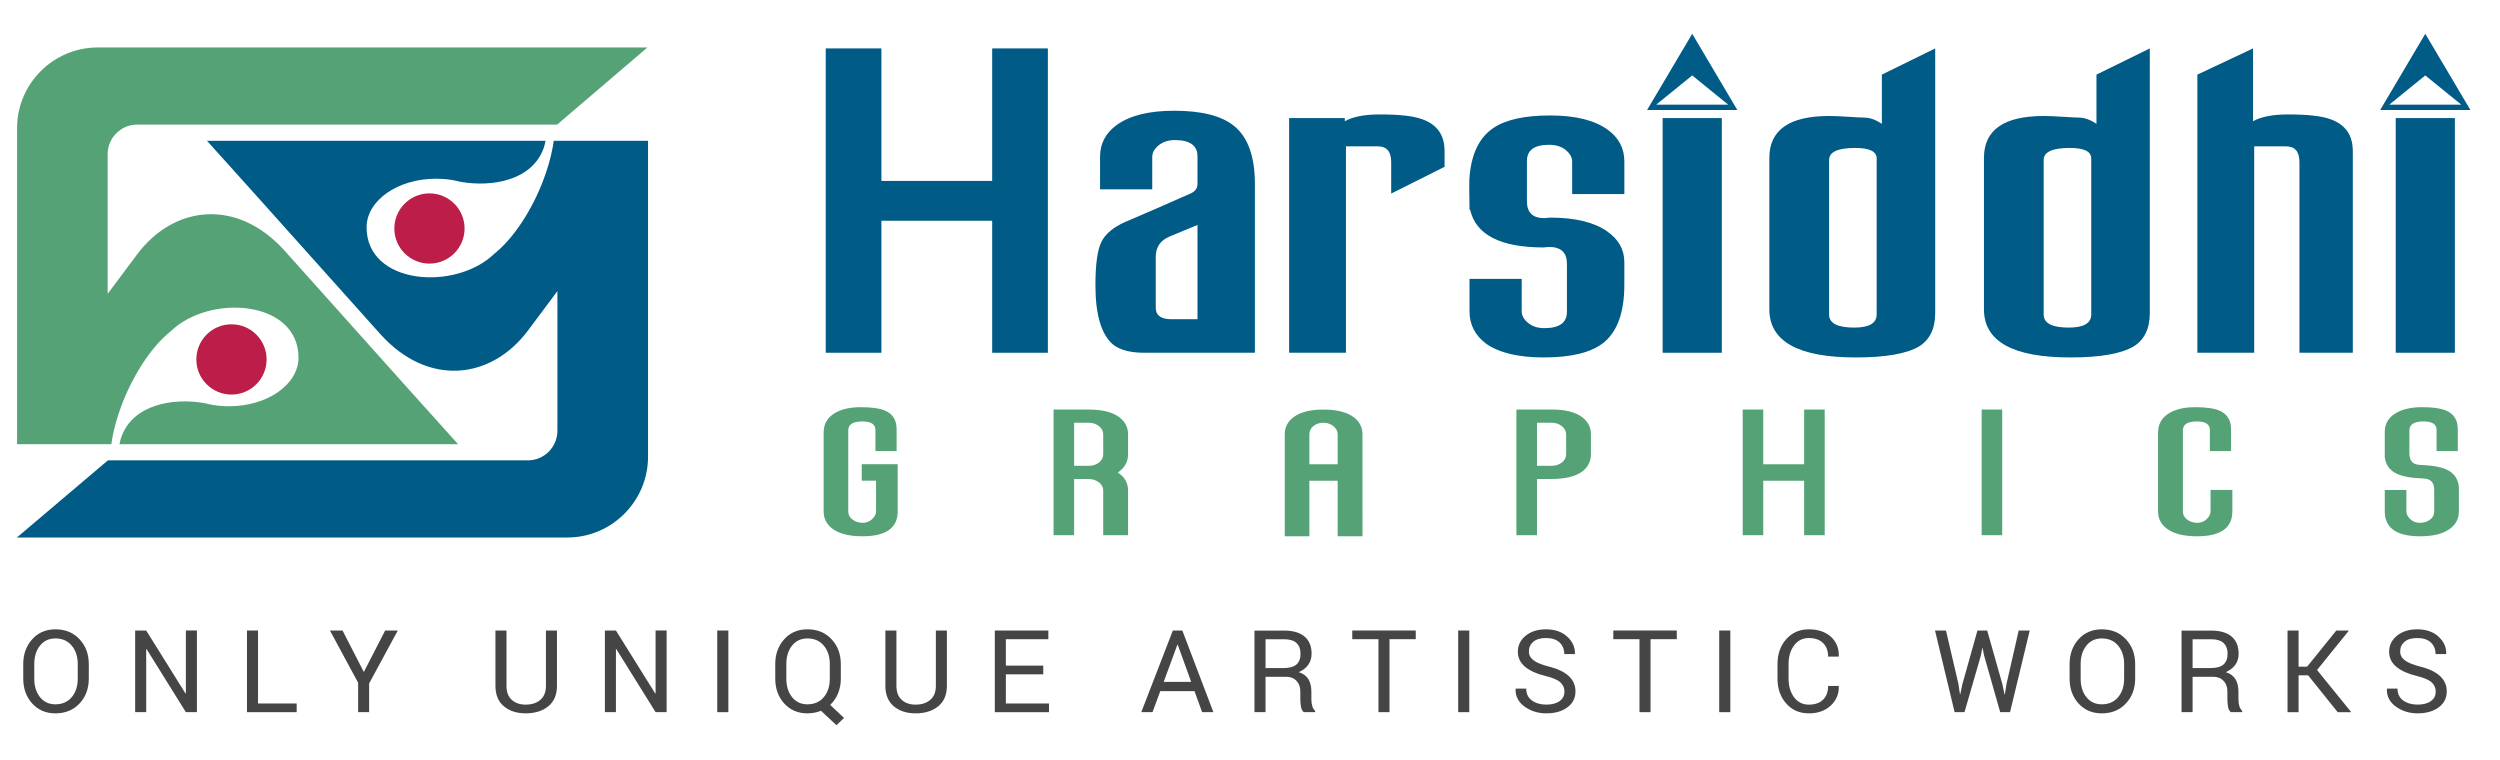
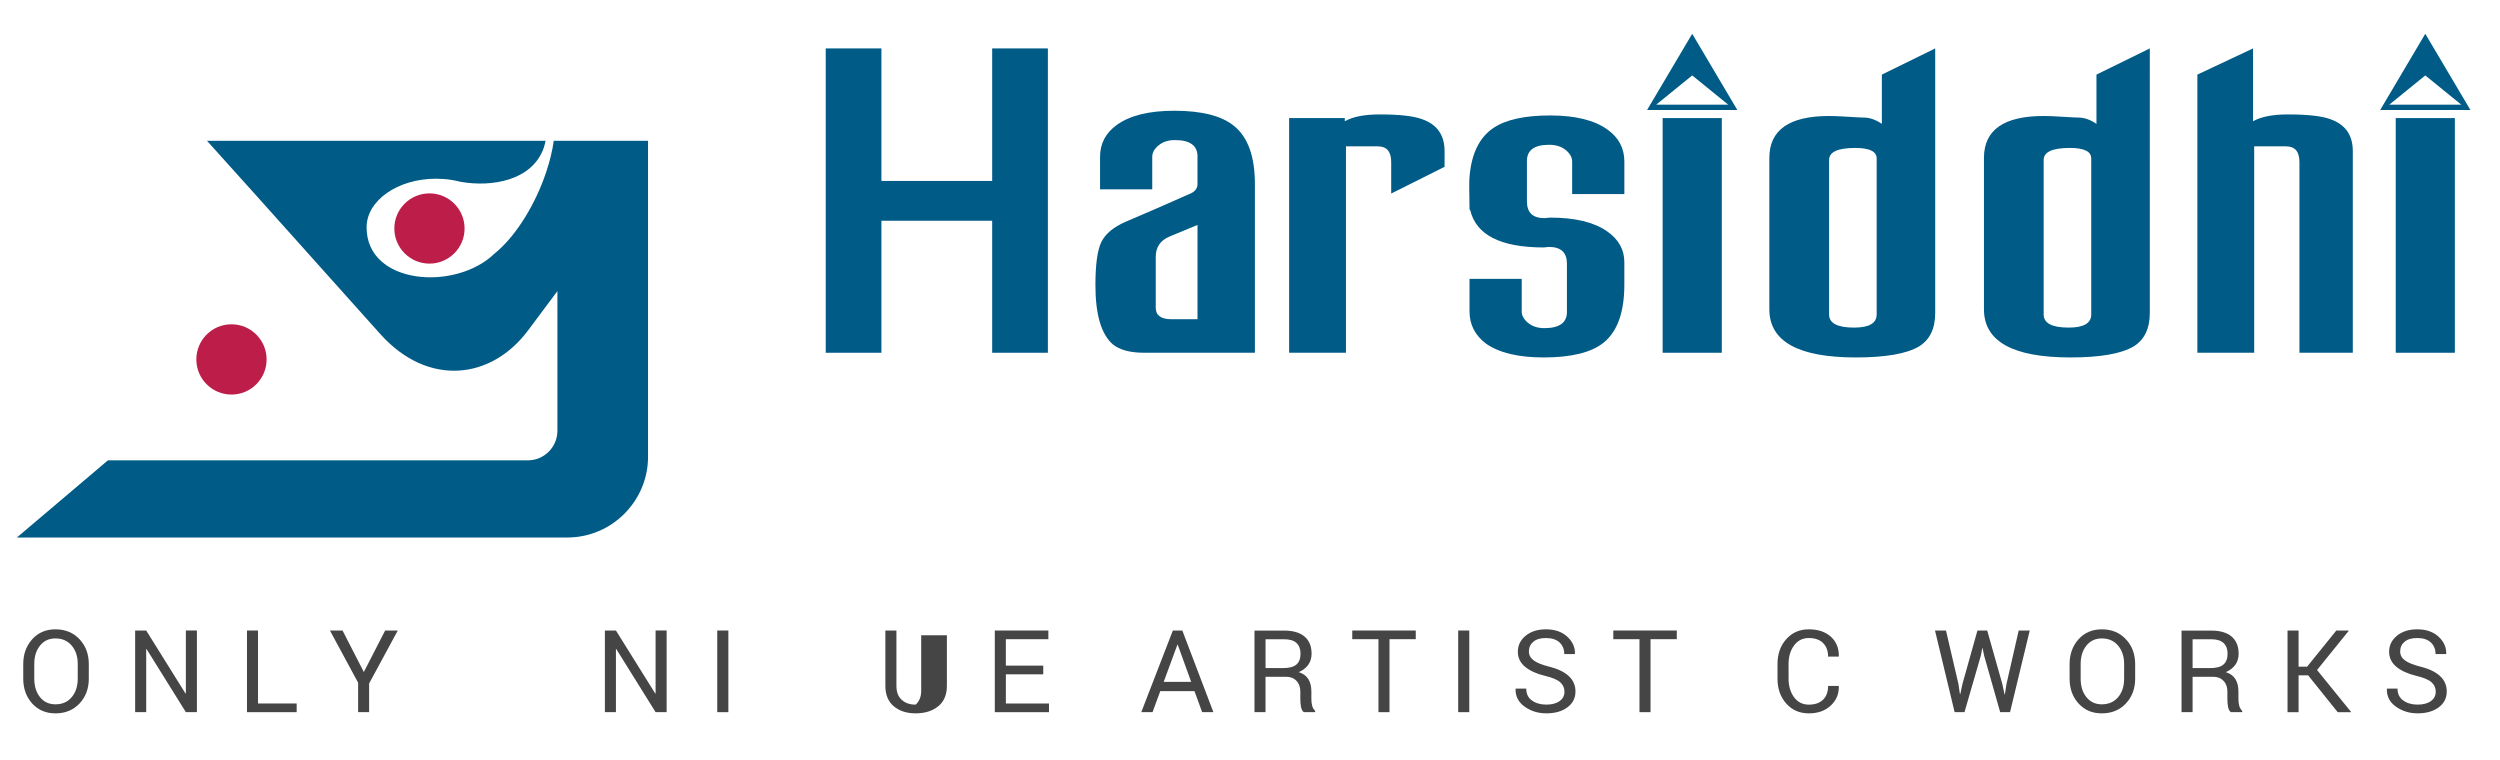
<svg xmlns="http://www.w3.org/2000/svg" version="1.1" id="Layer_1" x="0px" y="0px" width="148px" height="45px" viewBox="0 0 148 45" enable-background="new 0 0 148 45" xml:space="preserve">
  <g>
    <path fill-rule="evenodd" clip-rule="evenodd" fill="#005B87" d="M33.589,31.82H1l5.389-4.568h24.868   c0.958,0,1.742-0.789,1.742-1.75v-8.269l-1.733,2.321c-2.19,2.939-5.934,3.345-8.734,0.243l-7.162-7.998l-3.116-3.464h20.05   l-0.007,0.037h-0.008c-0.025,0.13-0.058,0.253-0.095,0.371c-0.68,1.956-3.083,2.335-4.871,2.029l0,0l-0.09-0.016   c-0.159-0.041-0.323-0.075-0.49-0.103l-0.024-0.005l0.002,0.002c-0.292-0.047-0.596-0.07-0.908-0.07   c-2.27,0-4.111,1.289-4.111,2.88c0,3.41,5.274,3.795,7.58,1.546l0.077-0.062l0.076-0.065l0,0c1.182-1.023,2.286-2.847,2.897-4.687   l0.021-0.063c0.202-0.608,0.35-1.217,0.43-1.796l0.222,0.002h5.359v18.712C38.361,29.672,36.213,31.82,33.589,31.82z" />
-     <path fill-rule="evenodd" clip-rule="evenodd" fill="#54A275" d="M5.783,2.809h32.544l-5.345,4.568H8.114   c-0.958,0-1.741,0.787-1.741,1.749v8.27l1.733-2.321c2.191-2.94,5.934-3.345,8.734-0.243l7.161,7.999l3.117,3.464H7.067   l0.008-0.039h0.008c0.025-0.129,0.058-0.252,0.095-0.369c0.68-1.957,3.083-2.336,4.871-2.029l0,0l0.091,0.016   c0.159,0.041,0.323,0.074,0.49,0.104l0.023,0.004l-0.001-0.002c0.292,0.047,0.596,0.07,0.908,0.07c2.27,0,4.111-1.289,4.111-2.879   c0-3.411-5.274-3.796-7.579-1.547l-0.077,0.063L9.938,19.75l0,0c-1.181,1.023-2.286,2.847-2.897,4.687l-0.021,0.061   c-0.201,0.609-0.35,1.219-0.429,1.797H6.37H1.011V7.581C1.011,4.957,3.159,2.809,5.783,2.809z" />
    <circle fill-rule="evenodd" clip-rule="evenodd" fill="#BD1E49" cx="13.703" cy="21.278" r="2.08" />
    <circle fill-rule="evenodd" clip-rule="evenodd" fill="#BD1E49" cx="25.424" cy="13.527" r="2.079" />
  </g>
  <g>
-     <path fill="#54A275" d="M53.144,30.275c0,0.982-0.697,1.473-2.091,1.473c-0.794,0-1.391-0.154-1.788-0.461   c-0.338-0.258-0.506-0.594-0.506-1.012v-4.658c0-0.486,0.199-0.859,0.595-1.119c0.397-0.262,0.934-0.393,1.61-0.393   c0.625,0,1.094,0.064,1.407,0.193c0.473,0.195,0.709,0.566,0.709,1.113v1.293h-1.254v-1.254c0-0.334-0.257-0.5-0.773-0.5   c-0.558,0-0.837,0.176-0.837,0.525v4.799c0,0.195,0.085,0.359,0.253,0.486c0.169,0.127,0.373,0.191,0.609,0.191   c0.211,0,0.395-0.072,0.551-0.217c0.156-0.145,0.234-0.299,0.234-0.461v-1.816h-0.849v-0.975h2.129V30.275L53.144,30.275z    M65.311,29.047c0-0.195-0.082-0.359-0.247-0.486c-0.165-0.127-0.361-0.195-0.589-0.205h-0.013h-0.874v3.328H62.37v-7.438h2.104   c0.794,0,1.394,0.154,1.8,0.461c0.337,0.256,0.507,0.594,0.507,1.012v1.166c0,0.459-0.203,0.822-0.608,1.088   c0.406,0.254,0.608,0.613,0.608,1.074v2.637h-1.471V29.047L65.311,29.047z M65.311,26.885v-1.166c0-0.195-0.084-0.359-0.253-0.492   c-0.168-0.133-0.367-0.199-0.596-0.199h-0.874v2.547h0.887c0.228,0,0.424-0.066,0.589-0.197   C65.229,27.244,65.311,27.08,65.311,26.885L65.311,26.885z M80.66,31.748h-1.471v-3.289h-1.674v3.289h-1.458v-6.029   c0-0.418,0.17-0.756,0.507-1.012c0.398-0.307,0.993-0.461,1.789-0.461c0.793,0,1.394,0.154,1.799,0.461   c0.337,0.256,0.508,0.594,0.508,1.012V31.748L80.66,31.748z M79.189,27.484v-1.766c0-0.195-0.085-0.359-0.254-0.492   c-0.168-0.133-0.367-0.199-0.596-0.199s-0.422,0.064-0.583,0.193c-0.16,0.127-0.241,0.295-0.241,0.498v1.766H79.189L79.189,27.484z    M94.184,26.885c0,0.418-0.17,0.758-0.506,1.023c-0.407,0.297-1.007,0.447-1.802,0.447h-0.887v3.328h-1.218v-7.438h2.104   c0.795,0,1.395,0.154,1.802,0.461c0.336,0.256,0.506,0.594,0.506,1.012V26.885L94.184,26.885z M92.714,26.885v-1.166   c0-0.195-0.085-0.359-0.254-0.492c-0.17-0.133-0.369-0.199-0.597-0.199h-0.874v2.547h0.874c0.228,0,0.427-0.064,0.597-0.191   C92.629,27.256,92.714,27.09,92.714,26.885L92.714,26.885z M108.023,31.684h-1.218v-3.225h-2.42v3.225h-1.217v-7.438h1.217v3.238   h2.42v-3.238h1.218V31.684L108.023,31.684z M118.531,31.684h-1.217v-7.438h1.217V31.684L118.531,31.684z M132.155,30.275   c0,0.982-0.696,1.473-2.092,1.473c-0.794,0-1.394-0.154-1.798-0.461c-0.34-0.258-0.508-0.594-0.508-1.012v-4.658   c0-0.486,0.198-0.859,0.596-1.119c0.396-0.262,0.935-0.393,1.609-0.393c0.625,0,1.094,0.064,1.407,0.193   c0.473,0.195,0.709,0.566,0.709,1.113v1.293h-1.254v-1.254c0-0.334-0.258-0.5-0.773-0.5c-0.549,0-0.824,0.176-0.824,0.525v4.799   c0,0.195,0.084,0.359,0.254,0.486s0.367,0.191,0.596,0.191c0.22,0,0.405-0.072,0.558-0.217c0.151-0.145,0.229-0.299,0.229-0.461   v-1.268h1.292V30.275L132.155,30.275z M145.565,30.289c0,0.408-0.169,0.74-0.508,0.998c-0.396,0.307-0.992,0.461-1.787,0.461   c-1.394,0-2.091-0.49-2.091-1.473v-1.268h1.28v1.268c0,0.162,0.078,0.316,0.235,0.461c0.154,0.145,0.339,0.217,0.551,0.217   c0.236,0,0.438-0.063,0.608-0.186c0.168-0.123,0.253-0.283,0.253-0.479v-1.281c0-0.434-0.203-0.66-0.608-0.678l-0.229-0.014   c-0.701-0.033-1.214-0.152-1.539-0.357c-0.326-0.205-0.511-0.512-0.552-0.922c0-0.246,0-0.732,0-1.459   c0-0.469,0.201-0.832,0.603-1.088s0.935-0.385,1.603-0.385c0.626,0,1.095,0.064,1.407,0.193c0.474,0.195,0.71,0.566,0.71,1.113   v1.293h-1.255v-1.254c0-0.334-0.259-0.5-0.773-0.5c-0.557,0-0.837,0.176-0.837,0.525v1.369c0,0.434,0.203,0.662,0.609,0.678   l0.228,0.014c0.701,0.033,1.215,0.152,1.54,0.357c0.326,0.205,0.509,0.516,0.552,0.934   C145.565,29.068,145.565,29.555,145.565,30.289z" />
    <g>
      <rect x="141.827" y="6.99" fill="#005B87" width="3.501" height="13.893" />
      <path fill="#005B87" d="M139.285,20.883h-3.158V9.595c0-0.62-0.264-0.931-0.79-0.931h-1.889v12.218h-3.364V4.417l3.296-1.551    v4.311c0.48-0.269,1.167-0.403,2.06-0.403c1.168,0,2.004,0.093,2.508,0.279c0.892,0.31,1.338,0.939,1.338,1.891V20.883z" />
      <path fill="#005B87" d="M123.801,18.619V9.378c0-0.413-0.423-0.62-1.271-0.62c-1.03,0-1.545,0.237-1.545,0.713v9.147    c0,0.517,0.492,0.775,1.478,0.775C123.354,19.395,123.801,19.136,123.801,18.619L123.801,18.619z M127.269,18.526    c0,0.93-0.321,1.591-0.961,1.984c-0.733,0.434-1.98,0.651-3.743,0.651c-3.411,0-5.115-0.951-5.115-2.853V9.347    c0-1.653,1.179-2.48,3.536-2.48c0.275,0,0.651,0.015,1.134,0.046c0.479,0.031,0.789,0.047,0.926,0.047    c0.344,0,0.697,0.124,1.064,0.372V4.417l3.159-1.551V18.526L127.269,18.526z M111.098,18.619V9.378c0-0.413-0.424-0.62-1.271-0.62    c-1.03,0-1.545,0.237-1.545,0.713v9.147c0,0.517,0.492,0.775,1.476,0.775C110.65,19.395,111.098,19.136,111.098,18.619    L111.098,18.619z M114.564,18.526c0,0.93-0.319,1.591-0.961,1.984c-0.732,0.434-1.981,0.651-3.743,0.651    c-3.409,0-5.115-0.951-5.115-2.853V9.347c0-1.653,1.179-2.48,3.537-2.48c0.274,0,0.652,0.015,1.133,0.046    c0.479,0.031,0.788,0.047,0.927,0.047c0.343,0,0.697,0.124,1.064,0.372V4.417l3.158-1.551V18.526z" />
      <rect x="98.428" y="6.99" fill="#005B87" width="3.502" height="13.893" />
      <path fill="#005B87" d="M92.762,15.611v2.853c0,0.641-0.445,0.962-1.339,0.962c-0.388,0-0.709-0.104-0.961-0.311    s-0.377-0.434-0.377-0.682V16.51h-3.09v1.923c0,0.786,0.33,1.427,0.994,1.922c0.779,0.538,1.912,0.806,3.4,0.806    c1.624,0,2.804-0.289,3.536-0.868c0.824-0.661,1.236-1.809,1.236-3.442v-1.333c0-0.745-0.344-1.355-1.03-1.83    c-0.779-0.538-1.899-0.806-3.365-0.806l-0.344,0.031c-0.686,0-1.028-0.331-1.028-0.992V9.533c0-0.641,0.433-0.961,1.305-0.961    c0.411,0,0.742,0.103,0.996,0.311c0.25,0.207,0.377,0.434,0.377,0.682v1.923h3.09V9.564c0-0.786-0.332-1.416-0.996-1.892    c-0.777-0.558-1.911-0.837-3.399-0.837c-1.511,0-2.631,0.249-3.364,0.745c-0.824,0.557-1.295,1.519-1.407,2.883    c-0.023,0.187-0.023,0.837,0,1.953h0.034c0.344,1.489,1.796,2.233,4.36,2.233l0.31-0.031    C92.407,14.619,92.762,14.949,92.762,15.611z" />
      <path fill="#005B87" d="M85.518,9.875l-3.159,1.582V9.595c0-0.62-0.263-0.931-0.789-0.931h-1.889v12.218h-3.365V6.99h3.297v0.187    c0.479-0.269,1.167-0.403,2.06-0.403c1.168,0,2.004,0.093,2.507,0.279c0.892,0.31,1.339,0.939,1.339,1.891V9.875z" />
      <path fill="#005B87" d="M70.892,18.898v-5.582l-1.648,0.683c-0.549,0.227-0.824,0.63-0.824,1.209v3.008    c0,0.455,0.309,0.682,0.926,0.682H70.892L70.892,18.898z M74.291,20.883h-6.558c-0.825,0-1.442-0.165-1.854-0.497    c-0.687-0.599-1.03-1.767-1.03-3.504c0-1.24,0.12-2.098,0.36-2.574c0.241-0.475,0.716-0.869,1.425-1.178    c1.167-0.496,2.426-1.044,3.776-1.644c0.321-0.124,0.481-0.321,0.481-0.589V9.254c0-0.64-0.446-0.961-1.339-0.961    c-0.389,0-0.71,0.103-0.961,0.311c-0.252,0.206-0.378,0.434-0.378,0.682v1.922h-3.09V9.285c0-0.786,0.332-1.416,0.996-1.892    c0.778-0.559,1.911-0.837,3.398-0.837c1.625,0,2.804,0.3,3.537,0.899c0.823,0.662,1.236,1.809,1.236,3.442V20.883z" />
      <polygon fill="#005B87" points="62.034,20.883 58.737,20.883 58.737,13.068 52.18,13.068 52.18,20.883 48.883,20.883     48.883,2.866 52.18,2.866 52.18,10.711 58.737,10.711 58.737,2.866 62.034,2.866   " />
      <path fill-rule="evenodd" clip-rule="evenodd" fill="#005B87" d="M100.179,2l2.671,4.511h-5.342L100.179,2L100.179,2z     M100.179,4.465l-2.13,1.73h4.26L100.179,4.465z" />
      <path fill-rule="evenodd" clip-rule="evenodd" fill="#005B87" d="M143.577,2l2.671,4.511h-5.341L143.577,2L143.577,2z     M143.577,4.465l-2.13,1.73h4.26L143.577,4.465z" />
    </g>
  </g>
  <g>
    <path fill="#454545" d="M5.257,40.176c0,0.59-0.183,1.08-0.549,1.471c-0.367,0.389-0.842,0.584-1.426,0.584   c-0.564,0-1.023-0.195-1.376-0.584c-0.353-0.391-0.53-0.881-0.53-1.471v-0.861c0-0.588,0.177-1.078,0.53-1.471   s0.812-0.588,1.376-0.588c0.584,0,1.06,0.195,1.426,0.586c0.366,0.391,0.549,0.883,0.549,1.473V40.176z M4.603,39.309   c0-0.443-0.12-0.807-0.359-1.09s-0.56-0.424-0.963-0.424c-0.381,0-0.685,0.141-0.912,0.424s-0.34,0.646-0.34,1.09v0.867   c0,0.447,0.113,0.813,0.34,1.096s0.531,0.424,0.912,0.424c0.405,0,0.727-0.141,0.964-0.424c0.238-0.281,0.357-0.646,0.357-1.096   V39.309z" />
    <path fill="#454545" d="M11.657,42.16h-0.654l-2.328-3.738l-0.02,0.006v3.732H8.001v-4.834h0.654l2.328,3.732l0.02-0.008v-3.725   h0.654V42.16z" />
    <path fill="#454545" d="M15.275,41.646h2.288v0.514h-2.942v-4.834h0.654V41.646z" />
    <path fill="#454545" d="M21.539,39.783l1.262-2.457h0.748l-1.697,3.135v1.699h-0.651v-1.742l-1.67-3.092h0.747L21.539,39.783z" />
-     <path fill="#454545" d="M32.972,37.326v3.277c0,0.527-0.171,0.93-0.513,1.209c-0.342,0.279-0.789,0.418-1.34,0.418   c-0.531,0-0.962-0.141-1.293-0.42c-0.331-0.279-0.496-0.682-0.496-1.207v-3.277h0.654v3.275c0,0.363,0.104,0.641,0.313,0.83   c0.208,0.189,0.482,0.283,0.823,0.283c0.359,0,0.648-0.094,0.868-0.283c0.221-0.189,0.331-0.467,0.331-0.83v-3.275H32.972z" />
    <path fill="#454545" d="M39.465,42.16h-0.654l-2.328-3.738l-0.02,0.006v3.732h-0.654v-4.834h0.654l2.328,3.732l0.02-0.008v-3.725   h0.654V42.16z" />
    <path fill="#454545" d="M43.119,42.16h-0.658v-4.834h0.658V42.16z" />
-     <path fill="#454545" d="M49.778,40.176c0,0.314-0.055,0.605-0.166,0.873s-0.266,0.494-0.465,0.68l0.82,0.773l-0.448,0.43   l-0.917-0.854c-0.124,0.051-0.253,0.088-0.387,0.113c-0.134,0.025-0.272,0.039-0.414,0.039c-0.564,0-1.023-0.195-1.376-0.584   c-0.353-0.391-0.53-0.881-0.53-1.471v-0.861c0-0.588,0.177-1.078,0.53-1.471s0.812-0.588,1.376-0.588   c0.584,0,1.06,0.195,1.426,0.586c0.366,0.391,0.549,0.883,0.549,1.473V40.176z M49.125,39.309c0-0.443-0.12-0.807-0.359-1.09   s-0.56-0.424-0.963-0.424c-0.381,0-0.685,0.141-0.912,0.424s-0.34,0.646-0.34,1.09v0.867c0,0.447,0.113,0.813,0.34,1.096   s0.531,0.424,0.912,0.424c0.405,0,0.727-0.141,0.964-0.424c0.238-0.281,0.357-0.646,0.357-1.096V39.309z" />
-     <path fill="#454545" d="M56.056,37.326v3.277c0,0.527-0.171,0.93-0.513,1.209c-0.342,0.279-0.789,0.418-1.34,0.418   c-0.531,0-0.962-0.141-1.293-0.42c-0.331-0.279-0.496-0.682-0.496-1.207v-3.277h0.654v3.275c0,0.363,0.104,0.641,0.313,0.83   c0.208,0.189,0.482,0.283,0.823,0.283c0.359,0,0.648-0.094,0.868-0.283c0.221-0.189,0.331-0.467,0.331-0.83v-3.275H56.056z" />
+     <path fill="#454545" d="M56.056,37.326v3.277c0,0.527-0.171,0.93-0.513,1.209c-0.342,0.279-0.789,0.418-1.34,0.418   c-0.531,0-0.962-0.141-1.293-0.42c-0.331-0.279-0.496-0.682-0.496-1.207v-3.277h0.654v3.275c0,0.363,0.104,0.641,0.313,0.83   c0.208,0.189,0.482,0.283,0.823,0.283c0.221-0.189,0.331-0.467,0.331-0.83v-3.275H56.056z" />
    <path fill="#454545" d="M61.762,39.92h-2.215v1.727h2.553v0.514h-3.208v-4.834h3.171v0.514h-2.517v1.564h2.215V39.92z" />
    <path fill="#454545" d="M70.714,40.916h-2.026L68.23,42.16h-0.667l1.87-4.834h0.561l1.839,4.834h-0.667L70.714,40.916z    M68.891,40.367h1.627l-0.797-2.201h-0.02L68.891,40.367z" />
    <path fill="#454545" d="M74.919,40.064v2.096h-0.654v-4.83h1.75c0.529,0,0.934,0.117,1.212,0.352   c0.279,0.234,0.419,0.574,0.419,1.021c0,0.248-0.065,0.465-0.194,0.648c-0.13,0.184-0.318,0.33-0.566,0.438   c0.266,0.088,0.457,0.227,0.573,0.42c0.116,0.195,0.174,0.434,0.174,0.721v0.453c0,0.152,0.017,0.287,0.05,0.406   s0.091,0.217,0.173,0.291v0.08h-0.674c-0.087-0.074-0.142-0.186-0.166-0.332s-0.037-0.297-0.037-0.451v-0.441   c0-0.262-0.076-0.473-0.229-0.631c-0.153-0.16-0.357-0.24-0.614-0.24H74.919z M74.919,39.551h1.029c0.37,0,0.636-0.07,0.799-0.211   s0.244-0.354,0.244-0.641c0-0.271-0.079-0.482-0.237-0.631c-0.158-0.15-0.405-0.225-0.739-0.225h-1.095V39.551z" />
    <path fill="#454545" d="M83.813,37.84h-1.555v4.32h-0.653v-4.32h-1.551v-0.514h3.759V37.84z" />
    <path fill="#454545" d="M86.982,42.16h-0.657v-4.834h0.657V42.16z" />
    <path fill="#454545" d="M92.615,40.943c0-0.221-0.083-0.404-0.249-0.553s-0.46-0.273-0.883-0.375   c-0.512-0.123-0.91-0.303-1.197-0.539c-0.286-0.238-0.43-0.535-0.43-0.896c0-0.377,0.154-0.691,0.463-0.945   c0.309-0.252,0.709-0.379,1.2-0.379c0.529,0,0.95,0.145,1.264,0.436c0.313,0.289,0.465,0.627,0.453,1.01l-0.007,0.02h-0.624   c0-0.283-0.094-0.512-0.28-0.688c-0.188-0.176-0.456-0.262-0.806-0.262c-0.325,0-0.574,0.072-0.748,0.221   c-0.174,0.146-0.261,0.338-0.261,0.576c0,0.209,0.094,0.385,0.282,0.525c0.188,0.141,0.493,0.264,0.916,0.371   c0.51,0.125,0.896,0.313,1.162,0.557c0.266,0.246,0.398,0.551,0.398,0.914c0,0.389-0.159,0.703-0.478,0.939   c-0.319,0.236-0.735,0.355-1.249,0.355c-0.482,0-0.909-0.131-1.28-0.395c-0.37-0.262-0.551-0.611-0.539-1.051l0.007-0.02h0.624   c0,0.311,0.114,0.547,0.342,0.707c0.229,0.162,0.511,0.242,0.847,0.242c0.33,0,0.591-0.068,0.784-0.207   C92.52,41.369,92.615,41.182,92.615,40.943z" />
    <path fill="#454545" d="M99.266,37.84h-1.555v4.32h-0.653v-4.32h-1.551v-0.514h3.759V37.84z" />
-     <path fill="#454545" d="M102.435,42.16h-0.657v-4.834h0.657V42.16z" />
    <path fill="#454545" d="M108.852,40.609l0.007,0.02c0.009,0.455-0.15,0.836-0.479,1.141c-0.327,0.307-0.761,0.461-1.298,0.461   c-0.547,0-0.993-0.193-1.337-0.582c-0.345-0.387-0.517-0.879-0.517-1.473v-0.861c0-0.596,0.172-1.088,0.517-1.475   c0.344-0.389,0.79-0.584,1.337-0.584c0.546,0,0.981,0.146,1.305,0.438s0.48,0.676,0.472,1.156l-0.007,0.02h-0.628   c0-0.338-0.1-0.605-0.299-0.803s-0.48-0.295-0.843-0.295c-0.365,0-0.657,0.146-0.874,0.441c-0.217,0.293-0.325,0.658-0.325,1.094   v0.867c0,0.439,0.108,0.807,0.325,1.102c0.217,0.293,0.509,0.439,0.874,0.439c0.362,0,0.644-0.098,0.843-0.293   s0.299-0.467,0.299-0.813H108.852z" />
    <path fill="#454545" d="M115.938,40.486l0.09,0.605l0.02,0.004l0.13-0.609l0.887-3.16h0.577l0.894,3.16l0.133,0.621h0.02   l0.097-0.621l0.721-3.16h0.654l-1.166,4.834h-0.584l-0.953-3.354l-0.087-0.436h-0.02l-0.083,0.436l-0.97,3.354h-0.584l-1.162-4.834   h0.65L115.938,40.486z" />
    <path fill="#454545" d="M126.402,40.176c0,0.59-0.183,1.08-0.55,1.471c-0.366,0.389-0.842,0.584-1.426,0.584   c-0.564,0-1.023-0.195-1.376-0.584c-0.354-0.391-0.53-0.881-0.53-1.471v-0.861c0-0.588,0.177-1.078,0.53-1.471   c0.353-0.393,0.812-0.588,1.376-0.588c0.584,0,1.06,0.195,1.426,0.586c0.367,0.391,0.55,0.883,0.55,1.473V40.176z M125.748,39.309   c0-0.443-0.119-0.807-0.358-1.09s-0.56-0.424-0.963-0.424c-0.381,0-0.685,0.141-0.911,0.424c-0.228,0.283-0.341,0.646-0.341,1.09   v0.867c0,0.447,0.113,0.813,0.341,1.096c0.227,0.283,0.53,0.424,0.911,0.424c0.405,0,0.727-0.141,0.965-0.424   c0.237-0.281,0.356-0.646,0.356-1.096V39.309z" />
    <path fill="#454545" d="M129.801,40.064v2.096h-0.654v-4.83h1.75c0.529,0,0.933,0.117,1.212,0.352s0.418,0.574,0.418,1.021   c0,0.248-0.064,0.465-0.193,0.648c-0.13,0.184-0.318,0.33-0.566,0.438c0.266,0.088,0.456,0.227,0.572,0.42   c0.116,0.195,0.175,0.434,0.175,0.721v0.453c0,0.152,0.017,0.287,0.05,0.406s0.091,0.217,0.173,0.291v0.08h-0.675   c-0.086-0.074-0.142-0.186-0.166-0.332s-0.036-0.297-0.036-0.451v-0.441c0-0.262-0.076-0.473-0.229-0.631   c-0.152-0.16-0.357-0.24-0.614-0.24H129.801z M129.801,39.551h1.029c0.37,0,0.636-0.07,0.799-0.211   c0.162-0.141,0.244-0.354,0.244-0.641c0-0.271-0.079-0.482-0.237-0.631c-0.159-0.15-0.405-0.225-0.739-0.225h-1.096V39.551z" />
    <path fill="#454545" d="M136.64,39.979h-0.564v2.182h-0.654v-4.834h0.654v2.139h0.505l1.729-2.139h0.725l0.01,0.016l-1.876,2.322   l2.012,2.48l-0.01,0.016h-0.78L136.64,39.979z" />
    <path fill="#454545" d="M144.195,40.943c0-0.221-0.083-0.404-0.249-0.553s-0.46-0.273-0.883-0.375   c-0.512-0.123-0.91-0.303-1.197-0.539c-0.286-0.238-0.43-0.535-0.43-0.896c0-0.377,0.154-0.691,0.463-0.945   c0.309-0.252,0.709-0.379,1.2-0.379c0.529,0,0.95,0.145,1.264,0.436c0.313,0.289,0.465,0.627,0.453,1.01l-0.007,0.02h-0.624   c0-0.283-0.094-0.512-0.28-0.688c-0.188-0.176-0.456-0.262-0.806-0.262c-0.325,0-0.574,0.072-0.748,0.221   c-0.174,0.146-0.261,0.338-0.261,0.576c0,0.209,0.094,0.385,0.282,0.525c0.188,0.141,0.493,0.264,0.916,0.371   c0.51,0.125,0.896,0.313,1.162,0.557c0.266,0.246,0.398,0.551,0.398,0.914c0,0.389-0.159,0.703-0.478,0.939   c-0.319,0.236-0.735,0.355-1.249,0.355c-0.482,0-0.909-0.131-1.28-0.395c-0.37-0.262-0.551-0.611-0.539-1.051l0.007-0.02h0.624   c0,0.311,0.114,0.547,0.342,0.707c0.229,0.162,0.511,0.242,0.847,0.242c0.33,0,0.591-0.068,0.784-0.207   C144.1,41.369,144.195,41.182,144.195,40.943z" />
  </g>
</svg>